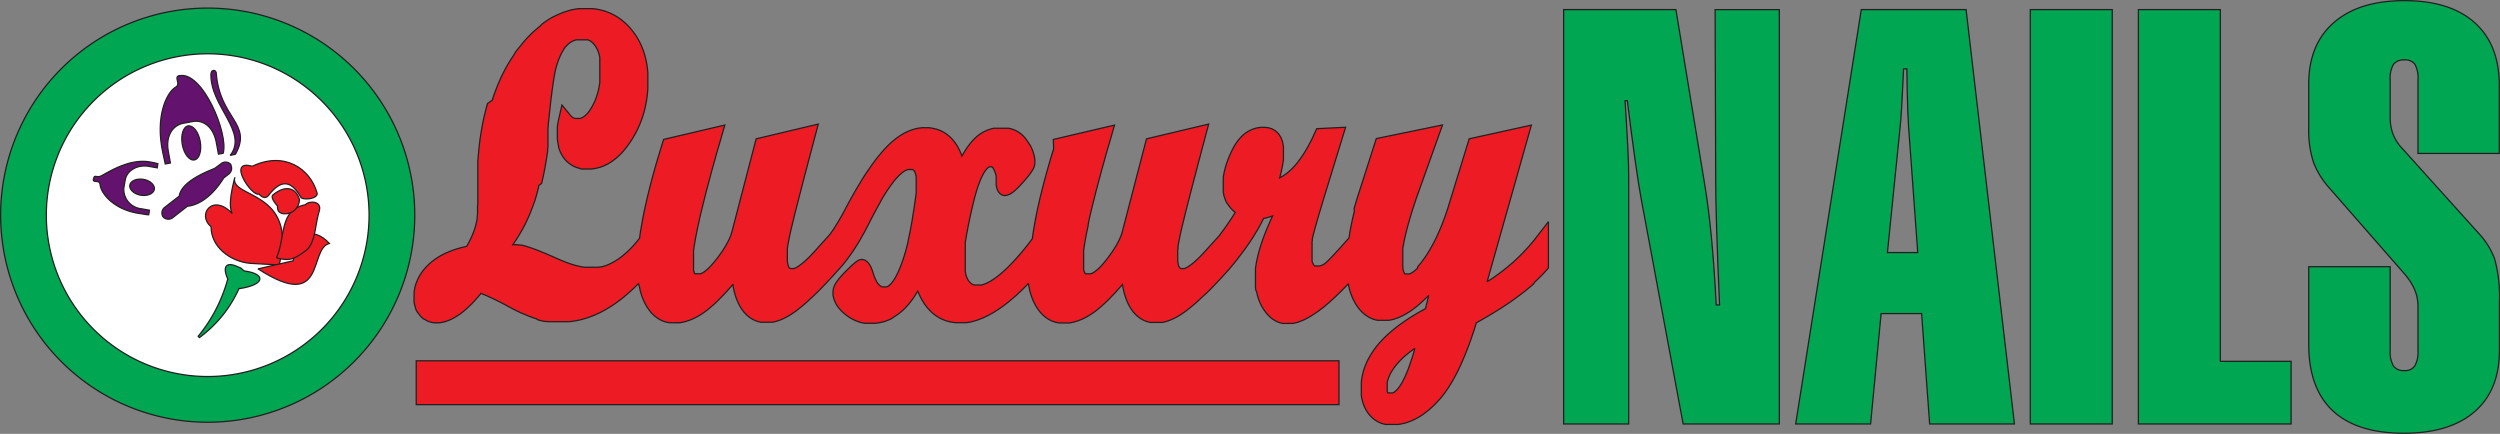
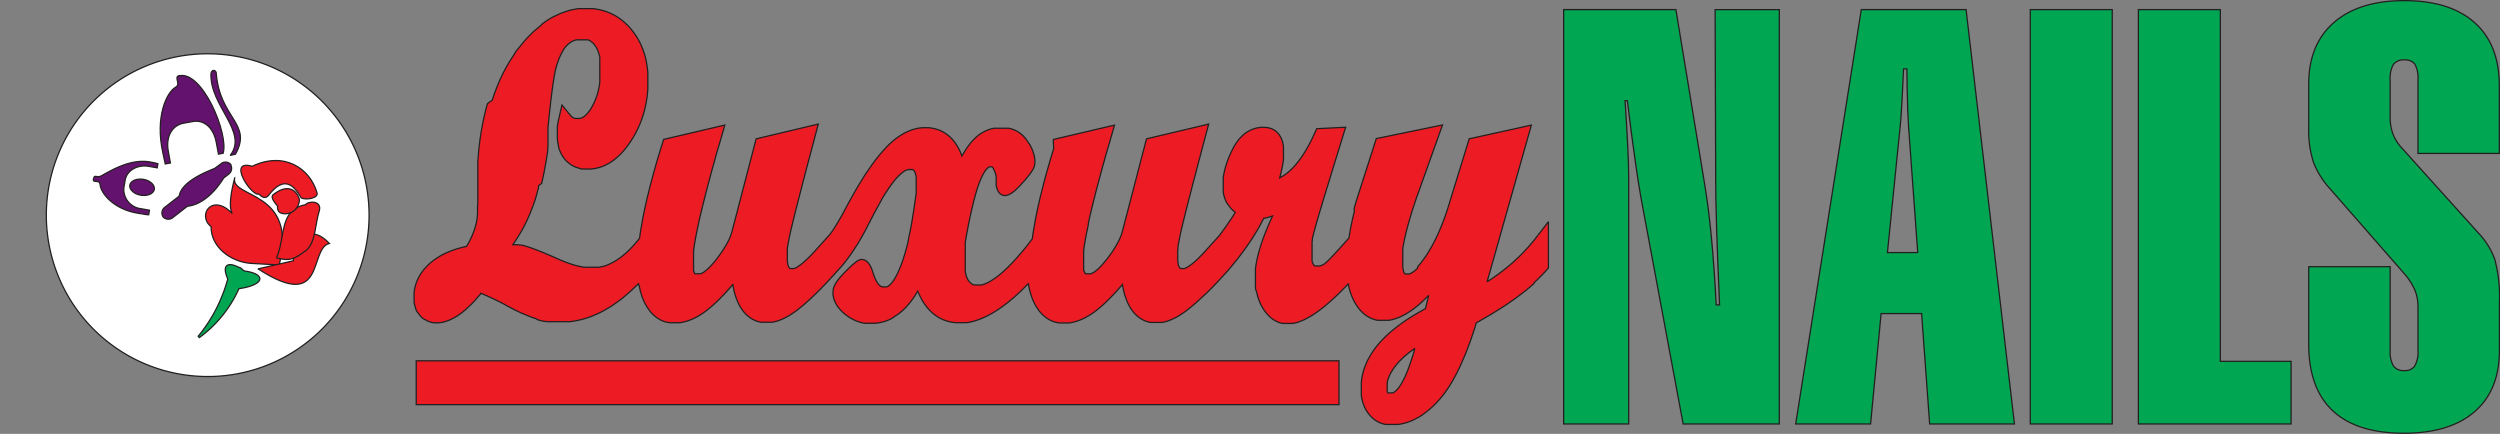
<svg xmlns="http://www.w3.org/2000/svg" id="Layer_1" data-name="Layer 1" viewBox="0 0 432.23 75.01">
  <rect x="0" y="0" width="432.23" height="75.01" fill="#808080" stroke="none" />
  <defs>
    <style>.cls-1,.cls-5{fill:#00a651;}.cls-1,.cls-2,.cls-3,.cls-4,.cls-5{stroke:#231f20;stroke-miterlimit:2.61;stroke-width:0.22px;}.cls-1,.cls-2,.cls-3,.cls-4{fill-rule:evenodd;}.cls-2{fill:#fff;}.cls-3{fill:#ed1c24;}.cls-4{fill:#63126e;}</style>
  </defs>
-   <path class="cls-1" d="M35.79,1.29A35.8,35.8,0,1,1,0,37.08,35.8,35.8,0,0,1,35.79,1.29Z" transform="translate(0.11 0.11)" />
  <path class="cls-2" d="M35.79,9.19A27.9,27.9,0,1,1,7.9,37.08,27.9,27.9,0,0,1,35.79,9.19Z" transform="translate(0.11 0.11)" />
  <path class="cls-3" d="M40.46,30.65c-.77,3.57,11,2.05,7.7,15.05l-5-.28c-3.43-.3-6.8-2.81-6.78-6.35-2.48-2,.23-5.87,3.66-2.26-.61-1.09-.28-3.46.43-6.16Z" transform="translate(0.11 0.11)" />
  <path class="cls-3" d="M44.59,46.35l6-1.37c.15-4.77,3.38-6.1,6.25-3-3.61.85-.49,12.06-12.29,4.42Z" transform="translate(0.11 0.11)" />
  <path class="cls-3" d="M47.68,44.47c2.23.6,3.06.3,5.21-1.35,1.6-1.4,1.47-4.51,2.2-6.77.51-1.78-1.84-1.77-2.4-1.06-4.61.86-3.4,5.64-5,9.18Z" transform="translate(0.11 0.11)" />
  <path class="cls-3" d="M44.64,33.42c.64.71,1.19.81,1.65.28,2.56-3.35,4.24-2.11,5.69.41.91.44,3,0,2.72-.88C53.5,29,49,26,43.5,28.64c-4.51-1.31,0,5.37,1.14,4.78Z" transform="translate(0.11 0.11)" />
  <path class="cls-3" d="M51.65,34.36c-.6-2-2.35-2.52-4.48-.84-.5.32-.1,1.06.71,2-.07.86.33,1.3,1.23,1.33a2.46,2.46,0,0,0,2.54-2.48Z" transform="translate(0.11 0.11)" />
  <path class="cls-1" d="M34.18,58a26.59,26.59,0,0,0,5.09-9.88c-1.08-2.46,0-3,1.93-2,.37,0,.73.58,1,.63,3.67.5,3.6,2.38-1,3.05a21.24,21.24,0,0,1-6.84,8.46l-.27-.3Z" transform="translate(0.11 0.11)" />
  <path class="cls-4" d="M39.74,28.33h0A1.24,1.24,0,0,1,39.42,30l-.85.66c-3.07,4.91-6.22,4.85-6.27,4.88l-2.5,1.95a1.23,1.23,0,0,1-1.71-.1h0a1.23,1.23,0,0,1,.33-1.69l2.46-1.91c.41-2.86,6-4.65,6.19-4.83l1-.74a1.22,1.22,0,0,1,1.71.09Z" transform="translate(0.11 0.11)" />
  <path class="cls-4" d="M16.08,30.78c.15-.84.54,0,1.48-.57,1.8-1,5-2.89,8.25-2.32.47.08.94.18,1.38.3l-.12.72-1.44-.26c-2-.34-3.8.72-4.09,2.35l-.24,1.37a3.37,3.37,0,0,0,3,3.61l1.43.25-.13.79c-.46,0-.93-.13-1.4-.19-4.58-.6-6.84-3.47-7-5-.1-1-1.31-.19-1.16-1Z" transform="translate(0.11 0.11)" />
  <path class="cls-4" d="M22.33,31.9c.14-.75,1.19-1.2,2.37-1s2,1,1.87,1.74-1.19,1.2-2.36,1-2-1-1.88-1.74Z" transform="translate(0.11 0.11)" />
  <path class="cls-4" d="M30.84,13c4-1,8.63,10.06,7.63,13.39l-.81.15-.37-2c-.5-2.72-2.26-4-4.11-3.63l-1.55.28c-1.86.34-3.14,2.16-2.64,4.88l.36,2-.89.17c-.15-.62-.27-1.27-.41-1.92-1.38-6.24.65-10.46,2.2-11.35,1-.56-.36-1.72.59-2Z" transform="translate(0.11 0.11)" />
-   <path class="cls-4" d="M32.41,21.66c.85-.15,1.79,1,2.09,2.66s-.16,3.06-1,3.22-1.79-1-2.09-2.65.15-3.07,1-3.23Z" transform="translate(0.11 0.11)" />
  <path class="cls-4" d="M36.36,12.68c.07-.84.82-.73.91-.22.58,8,6.32,8.74,3.33,14.09l-.91.21c3.17-4.05-3.49-8.49-3.33-14.08Z" transform="translate(0.11 0.11)" />
  <path class="cls-3" d="M149.77,29.65l.22-.32.21-.32.22-.31.21-.3.21-.29.22-.29.2-.28.21-.27.21-.26.21-.26.21-.25.2-.24.21-.24.2-.23.21-.22.4-.42.41-.4.42-.38.42-.34.42-.33.42-.29.43-.27.42-.25.44-.21.43-.19.44-.16.44-.13.44-.11.44-.07.45-.05h.45l.7,0,.68.1.65.16.63.22.59.3.56.37.53.43.48.5.44.56.4.62.35.67.31.72.08.25.1-.17.21-.36.22-.35.21-.34.22-.32.23-.31.23-.3.23-.28.23-.26.24-.25.25-.24.25-.23.26-.2.27-.2.28-.18.28-.16.29-.15.29-.13.3-.12.31-.1.31-.09.32-.07.32,0,.32,0,.33,0h.66l.32,0,.32,0,.31,0,.3.07.3.09.29.11.28.12.27.14.27.16.25.18.24.19.24.21.22.23.21.25.19.26.32.47L178,25l.24.49.21.49.16.51.13.51.07.52,0,.63-.08.47-.17.42-.2.34-.23.35-.27.37-.32.4-.36.44-.42.47-.43.47-.4.42-.38.37-.36.31-.36.27-.35.21-.4.17-.46.08-.48-.1-.42-.29-.28-.38-.16-.38-.1-.36-.06-.35,0-.36,0-.34v-.28l0-.24,0-.24-.05-.23-.06-.24-.08-.24-.1-.24-.1-.23-.1-.19-.09-.13-.08-.09-.07-.07-.06,0,0,0h-.24l-.12,0-.13.06-.15.11-.17.17-.19.22-.21.29-.21.36-.22.42-.23.49-.22.55-.23.62-.22.68-.22.74-.22.81-.22.87-.1.45-.11.44-.1.44-.09.43-.1.42-.09.42-.08.41-.09.4-.08.4-.07.39-.07.38-.07.37-.07.37-.06.36-.06.35-.06.34-.05.34,0,.33,0,.32,0,.31,0,.31,0,.3,0,.29,0,.29,0,.27,0,.27,0,.26v1.6l0,.37.05.35.07.32.09.29.11.26.12.25.14.22.15.18.15.16.16.13.16.11.18.08.18.06.21,0,.25,0h.18l.2,0,.21,0,.21,0,.23-.07.23-.08.25-.09.25-.12.26-.13.26-.14.28-.17.28-.18.29-.2.3-.22.31-.23.31-.26.32-.27.32-.29.33-.31.34-.32.34-.35.35-.36.36-.38.36-.39.37-.42.37-.43.38-.45.39-.47.39-.49.39-.5.4-.53.11-.14.06-.46.09-.61.1-.61.11-.63.11-.64.12-.65.13-.66.14-.68.15-.68.16-.7.16-.71.18-.72.18-.73.19-.74.19-.75.21-.77.21-.77.23-.79.23-.8.23-.81.25-.82.26-.84L182,24l10.58-2.48-.92,3.21-.3,1-.29,1-.27,1-.27.95-.26.94-.24.91-.24.89-.23.86-.22.83-.2.82-.2.79-.19.76-.18.74-.17.72-.16.69-.14.66L188,39l-.13.61-.12.59-.11.57-.1.54-.09.52-.08.49-.07.47-.06.44,0,.41,0,.38,0,.36,0,.33v.92l0,.32,0,.27,0,.25.05.2.06.17.06.13.06.11,0,.08.06.06.06,0,.08,0,.08,0,.12,0,.13,0h.26l.11,0,.12,0,.14-.05.15-.08.17-.09.19-.12.19-.15.21-.17.22-.19.23-.22.23-.24.25-.27.26-.3.26-.32.28-.34.27-.36.26-.36.25-.34.23-.34.21-.33.2-.32.19-.31.17-.31.16-.29.15-.29.13-.28.11-.27.11-.26.09-.25.07-.24.07-.24,4.17-16,10.75-2.55-.74,2.77-.17.65-.17.64-.17.63-.16.62-.16.6-.16.59-.15.58-.15.57-.14.55-.14.54-.14.53-.14.52-.13.5-.13.49-.12.48-.12.47-.12.45-.11.44-.11.43-.11.42-.1.4-.1.39-.1.38-.09.36-.09.35-.08.34-.08.33-.08.31-.07.31-.08.29-.06.27-.13.53-.12.5-.11.49-.1.46-.09.44-.08.42-.08.4-.07.37-.05.36,0,.33-.05.3,0,.29,0,.26v.6l0,.67.07.52.09.37.11.23.09.12.09.07.13.05.24,0h.07l.11,0,.14,0,.17-.07.19-.09.21-.11.23-.15.24-.17.27-.2.28-.23.29-.25.32-.29.32-.31.34-.34.35-.37.37-.4,2.62-2.89,0-.06.28-.36.27-.37.27-.37.26-.37.26-.38.26-.38.26-.38.25-.39.25-.39.24-.39,0,0-.18-.15-.3-.27-.27-.28-.25-.31-.23-.33L212,35l-.18-.37-.15-.37-.13-.4-.1-.4-.06-.41,0-.43,0-.41V31.8l0-.4,0-.4,0-.41.06-.4.08-.41.09-.41.1-.41.12-.41.13-.41.15-.41.15-.42.17-.41.19-.42.19-.42.21-.42.23-.43.25-.41.26-.39.28-.36.29-.34.3-.31.32-.29.34-.26.35-.22.36-.2.37-.17.38-.13.39-.11.4-.07.4-.05h.43l.71.05.68.19.63.35.54.51.42.65.29.75.15.8,0,.83v.37l0,.36,0,.36,0,.38-.06.38-.06.4-.07.41-.09.42-.1.44-.1.45-.12.46-.05.17.24-.13.25-.14.26-.16.25-.18.26-.19.25-.21.25-.22.25-.23.25-.25.25-.26.25-.28.24-.3.25-.31.24-.33.25-.34.24-.36.24-.37.24-.39.24-.41.24-.42.23-.44.24-.45.23-.47.23-.49.53-1.16,5-.25-3.38,11-.22.71-.2.67-.2.65-.18.62-.18.59-.17.56-.15.54-.15.5-.14.48-.12.44-.12.41-.1.39-.1.36-.09.32-.07.3-.07.27-.06.24-.05.24,0,.23-.05.23,0,.23,0,.22,0,.22,0,.21,0,.2,0,.2,0,.2v.19l0,.19v.82l0,.26,0,.23,0,.21.05.18.06.16.07.14.07.13.08.1.07.08.07.06.08,0,.08,0,.1,0,.11,0h.31l.18,0,.17-.05.18-.06.18-.09.18-.1.19-.13.19-.16.1-.09.14-.13.16-.16.18-.18.21-.21.22-.24.25-.26.27-.28.28-.32.31-.33.33-.36.35-.39.36-.41.39-.43.41-.46,0,0V41l.06-.37.06-.38.06-.38.07-.37.07-.38.08-.38.08-.38.08-.39.09-.38.09-.39.09-.38.1-.39L234,36l.1-.39.12-.4.11-.39.12-.39.12-.4.13-.39,3.14-9.79,11.45-2.36-4.58,12.82-.15.46-.16.47-.14.45-.15.45-.14.44-.13.43-.12.42-.13.42-.11.41-.12.4-.1.39-.11.39-.09.37-.09.37-.09.36-.08.36-.08.34-.07.34-.06.33-.06.32-.06.31-.05.3,0,.3,0,.28,0,.28,0,.27,0,.26,0,.26,0,.24v.66l0,.64.06.49.1.35.09.21.08.11.08.06.11,0,.23,0h.1l.14,0,.15,0,.16-.07.18-.08.19-.12.21-.14.22-.17.22-.2.24-.23L245,46l.25-.29.27-.32.27-.35.27-.38.29-.4.28-.43.27-.44.27-.46.27-.47.26-.48.26-.5.25-.5.24-.52.24-.54.24-.55.23-.56.22-.57.22-.59.22-.6.2-.61.21-.63,3.67-11.92,10.75-2.37L257,48.6l.1-.06.39-.25.39-.26.38-.26.37-.27.38-.27.36-.27.36-.27.36-.29.35-.28.35-.29.34-.29.34-.29.33-.3.32-.31.33-.3.31-.31.32-.32.3-.32.3-.32.3-.32.3-.33.28-.34.29-.33.28-.34.27-.35,2.2-2.84v8l-.6.67-.26.29-.28.29-.29.29-.29.29-.3.29-.31.28L265,49l-.33.29-.34.29-.35.29-.35.29-.37.29-.37.28-.38.29-.39.29-.4.29-.41.29-.41.29-.43.29-.43.28-.44.29-.46.29-.46.29-.47.29-.47.29-.49.29-.5.29-.5.29-.51.3-.53.29-.1.06,0,.07-.18.59-.18.57-.19.56-.19.56-.18.54-.19.53-.19.52-.2.51-.19.5-.2.49-.2.48-.2.47-.2.46-.2.45-.21.44-.2.43-.21.42-.21.4-.21.4-.22.39-.21.37-.22.37-.22.36-.22.34-.23.34-.23.32-.22.32-.24.3-.23.29-.23.29-.25.27-.47.51-.47.47-.48.45-.49.41-.49.38-.49.36-.5.32-.51.28-.51.26-.52.22-.52.19-.52.15-.53.12-.53.09-.54,0-.53,0h-.29l-.28,0-.27,0-.27,0-.27-.06-.26-.07-.26-.09-.25-.1-.24-.12-.24-.13-.24-.15-.22-.16-.22-.18-.21-.19-.2-.2-.19-.22-.19-.24-.17-.24-.16-.25-.14-.25-.14-.27-.12-.28-.11-.28-.1-.29-.08-.3-.08-.3-.06-.31-.05-.32,0-.32,0-.33,0-.33v-.34l0-.51,0-.51.07-.51.08-.5.12-.5.13-.5.16-.49.19-.48.2-.48.23-.47.26-.46.27-.46.3-.45.31-.45.34-.44.36-.43.38-.43.4-.42.42-.42.44-.41.47-.41.48-.4.5-.4.53-.4.54-.39.57-.39.58-.38.61-.38.63-.38.64-.37.67-.37.21-.12.56-2.28-.17.17-.35.34-.34.33-.35.32-.34.31-.34.29-.34.27-.34.26-.34.25-.33.23-.34.21-.33.21-.34.18-.33.17-.33.16-.33.14-.33.12-.33.11-.33.1-.33.07-.32.06-.33,0-.33,0h-.67l-.34,0-.33,0-.34-.08-.32-.1-.32-.12-.31-.14-.3-.17-.3-.19-.28-.2-.27-.23-.27-.25-.25-.27-.24-.29-.23-.31-.22-.33-.21-.34-.19-.35-.18-.37-.16-.37-.15-.39-.14-.4-.12-.41-.11-.42-.09-.44,0-.17-.35.38-.45.46-.44.45-.44.43-.43.42-.42.39-.42.38-.41.37-.4.34-.4.34-.4.31-.39.3-.38.28-.38.26-.37.25-.37.23-.36.21-.36.2-.35.18-.35.16-.35.14-.34.13-.34.11-.34.09-.33.07-.33,0-.32,0h-.62l-.28,0-.28,0-.28-.07-.28-.08-.27-.11-.26-.12-.26-.14-.25-.16-.25-.17-.23-.2-.23-.21-.22-.22-.21-.24-.2-.26-.2-.27-.18-.27-.18-.29-.16-.3-.15-.31-.14-.31-.12-.32-.12-.33-.1-.34-.09-.34-.07-.35L217,50l-.05-.36,0-.37,0-.37,0-.37v-.75l0-.36,0-.38,0-.37,0-.38.06-.39.06-.39.07-.4.09-.4.09-.41.1-.41.11-.42.12-.42.13-.43.13-.43.15-.44.15-.45.17-.45.17-.45.18-.47.19-.46.2-.48.21-.48.21-.49.23-.49.14-.3,0,0-.34.11-.34.1-.34.1-.34.09-.18,0v0l-.29.57-.3.57-.32.58-.34.58-.36.59-.37.59-.39.59-.41.6-.42.6-.45.6-.46.61-.47.62-.5.62-.51.62-.54.64-.51.56-.49.54-.48.52-.47.5-.46.48-.45.47-.45.45-.43.43L208,51l-.41.39-.41.38-.39.36-.39.34-.38.32-.36.3-.37.29-.35.28-.36.25-.35.24-.35.23-.35.21-.34.19-.35.17-.34.16-.34.14-.34.13-.34.1-.33.09-.34.07-.33,0-.33,0h-.68l-.35,0-.34,0-.33-.08-.33-.09-.32-.13-.31-.14-.3-.17-.29-.19-.28-.22-.27-.23-.25-.26-.25-.27-.22-.3-.22-.31-.2-.33-.19-.35-.17-.35-.16-.37-.14-.38-.14-.39-.12-.4-.11-.42-.09-.42-.09-.44-.05-.33-.35.41-.4.45-.39.44-.39.42-.39.4-.37.39-.38.37-.37.35-.36.33-.36.32-.36.3-.36.29-.35.27-.36.25-.36.24-.36.22-.36.2-.35.19-.37.17-.36.15-.36.13-.36.12-.37.1-.36.08-.37.07-.36,0-.37,0h-.7l-.34,0-.33-.06-.33-.07-.32-.1-.32-.12-.3-.15-.3-.17-.29-.19-.28-.21-.27-.23-.26-.25-.24-.27-.24-.29-.22-.31-.22-.32-.2-.35-.18-.35-.18-.37-.16-.38-.14-.39-.14-.41-.11-.41-.11-.43-.09-.44-.08-.45,0-.12-.29.3-.46.47-.46.45-.46.43-.45.42-.46.4-.45.38-.44.37-.45.35-.44.33-.44.31-.43.3-.44.28-.43.27-.43.24-.42.23-.43.21-.42.2-.42.17-.42.16-.41.14-.42.13-.41.1-.41.09-.41.06-.4,0-.4,0h-.41l-.73,0-.72-.1-.69-.16-.66-.24-.64-.3-.6-.37-.58-.44-.53-.5-.5-.56-.46-.63-.42-.68-.38-.74-.33-.74-.07.13-.47.77-.5.71-.52.66-.54.6-.57.55-.59.48-.62.42L154,55l-.66.29-.68.23-.69.16-.71.1-.71,0h-.31l-.3,0-.29,0-.3,0-.28-.06-.29-.06-.28-.08-.29-.1-.27-.1-.28-.12-.27-.13-.26-.14-.27-.15-.26-.17-.25-.18-.26-.19-.46-.39-.42-.42-.38-.45-.32-.47-.27-.52-.2-.55-.13-.58,0-.65.07-.51.17-.46.21-.41.25-.38.29-.39.34-.4.39-.43.43-.45.43-.43.39-.37.35-.33.32-.27.28-.23.27-.19.32-.18.43-.11.5.1.39.23.29.3.22.31.19.34.15.35.15.39.11.38.24.68.24.53.24.42.23.31.22.21.21.13.21.08.26,0h.11l.14,0,.14,0,.14,0,.15-.08.15-.1.16-.13.16-.15.17-.18.17-.22.18-.24.17-.27.18-.3.18-.34.18-.36.18-.4.18-.42.18-.44.17-.46.17-.47.16-.49.16-.5.15-.52.15-.53.14-.54.14-.56L157,41l.13-.59.13-.6.11-.61.12-.63.11-.65.1-.64.1-.61.09-.58.08-.55.08-.52.07-.48.06-.45.06-.42.05-.39,0-.35,0-.31,0-.29,0-.24,0-.21v-.69l0-.36,0-.32-.05-.28-.06-.24-.06-.2-.07-.17-.07-.13-.07-.1-.07-.07-.08-.07-.09-.05-.1,0-.13,0-.15,0h-.17l-.22,0-.24.07-.28.13-.32.2-.36.29-.39.36-.42.44-.45.53-.46.61-.49.7-.51.77-.53.85L152,35l-.56,1-.58,1.09-.61,1.18-.33.65-.33.64-.34.63-.34.6-.33.59-.34.57-.35.55-.34.53-.34.51-.35.5-.34.47-.35.46-.35.45-.35.42-.36.4-.34.37-.49.55-.49.54-.48.52-.47.5-.46.48-.45.47-.45.45-.43.43-.42.41-.42.39-.4.38-.4.36-.38.34-.38.32-.37.3-.36.29-.35.28-.36.25-.35.24-.35.23-.35.21-.35.19-.34.17-.34.16-.34.14-.34.13-.34.1-.33.09-.34.07-.33,0-.33,0h-.68l-.35,0-.34,0-.33-.08-.33-.09-.32-.13-.31-.14-.3-.17-.29-.19-.28-.22-.27-.23-.25-.26-.25-.27-.22-.3-.22-.31-.2-.33-.19-.35-.17-.35-.16-.37-.15-.38-.13-.39-.12-.4-.11-.42-.09-.42-.09-.44,0-.33-.35.41-.4.45-.39.44-.39.42-.39.4-.38.39-.37.37-.37.35-.36.33-.37.32-.35.3-.36.29-.36.27-.35.25-.36.24-.36.22-.36.2-.36.19-.36.17-.36.15-.36.13-.36.12-.37.1-.36.08-.37.07-.36,0-.37,0H116l-.34,0-.34-.06-.32-.07-.33-.1-.31-.12-.31-.15-.29-.17-.29-.19-.28-.21-.27-.23-.26-.25-.25-.27-.23-.29-.22-.31-.22-.32-.2-.35-.19-.35-.17-.37-.16-.38-.15-.39-.13-.41-.12-.41-.1-.43-.09-.44L110.3,49l0-.11-.24.25-.47.46-.47.44-.47.43-.48.41-.47.4-.48.38-.48.36-.48.34-.48.33-.48.31-.49.29-.48.28-.49.26-.49.24-.49.22-.5.21-.49.19-.49.17-.5.15-.5.14-.5.11-.5.1-.5.08-.5.07-.5,0-.5,0H96.27l-.29,0-.29,0-.28,0-.29,0-.28,0-.28,0-.29-.05-.28,0-.27-.06-.28-.07-.28-.07-.27-.07L92.61,55l-.27-.08-.27-.09-.27-.1-.29-.11-.29-.11-.29-.12-.3-.13-.31-.13L90,54l-.32-.15-.32-.15L89,53.52l-.34-.17-.35-.18L88,53l-.36-.19-.36-.2-.36-.19-.34-.18-.35-.18-.33-.16-.33-.17-.32-.15-.32-.15-.31-.14-.31-.14L84,51l-.3-.12-.28-.12-.29-.11L83,50.61l0,.07-.53.62-.52.59-.52.55-.52.5-.51.47-.51.42-.51.39-.51.34-.51.3-.51.26-.51.21-.51.17-.51.13-.51.07-.51,0-.38,0-.37-.06-.36-.1-.36-.14-.33-.18L73.07,55l-.3-.26-.27-.3-.24-.32L72,53.79l-.19-.36L71.69,53l-.12-.41-.09-.42,0-.43,0-.43v-.43l0-.41.05-.41.08-.4.1-.4.12-.39.15-.38.16-.37.19-.37.2-.35.22-.34.24-.33.26-.33.28-.31.29-.3.31-.3.33-.28.34-.27.36-.26.37-.25.38-.23.4-.23.41-.21.43-.19.43-.19.45-.17.47-.17.48-.15.49-.14.5-.13.52-.12h.07l.13-.23.18-.32.17-.32.16-.32.15-.31.14-.32.13-.31.12-.31.12-.3.1-.31.09-.3.08-.3.08-.29.06-.29.06-.3.06-.32,0-.35.06-.38,0-.41,0-.44,0-.47.05-.5,0-.52,0-.56,0-.58,0-.6,0-.64,0-.66,0-.69,0-.72,0-.75,0-.79,0-.79.06-.78.07-.77.07-.76.09-.75.09-.74.11-.73.11-.72.13-.71.13-.7.14-.68.16-.68.16-.67.17-.66.18-.65L85,17.2l.2-.63L85.4,16l.23-.6.23-.6.24-.58.25-.58.26-.56.27-.56.28-.54.29-.53.3-.52.31-.51.32-.5.33-.49L89,8.91l.35-.46L89.73,8l.34-.43.35-.42.35-.4.35-.39L91.48,6l.35-.36.36-.34L92.56,5l.36-.32.37-.3L93.66,4,94,3.76l.37-.26.38-.25L95.17,3l.39-.22L96,2.59l.39-.19.39-.17.39-.16.4-.14.4-.13.4-.12.41-.1.4-.08.41-.07.41-.05.42,0,.41,0h1l.55,0,.55.07.53.1.52.12.52.15.5.18.48.2.48.24.47.26.45.29.44.32.42.34.41.37.4.4.38.42.36.45.34.46.32.47.29.5.28.51.24.52.23.55.2.55.18.57.15.58.13.6.1.61.09.62.06.63,0,.65v1.4l0,.73-.06.73-.08.72-.11.71-.13.69-.15.69-.18.67-.21.67-.23.65-.25.64-.28.62-.3.62-.32.6-.35.59-.37.57-.38.55-.39.52-.41.49-.41.46-.43.42-.44.39-.44.35-.46.32-.47.29-.48.24-.49.22-.5.17-.51.13-.51.1-.52.06h-.8l-.27,0-.27,0-.26,0L100.1,29l-.25-.07-.25-.08-.24-.09-.23-.1-.23-.12-.23-.13-.21-.15-.21-.16L98,27.9l-.19-.18-.2-.21-.33-.43-.3-.47-.24-.5-.21-.54L96.42,25l-.11-.59-.06-.6,0-.62v-.35l0-.35,0-.36,0-.36.06-.37.06-.38.08-.38.6-2.59,1.53,1.86.14.14.14.11.14.09.15.07.16.05.17,0h.37l.17,0,.16,0,.16-.05.16-.07.16-.08.16-.1.17-.13.16-.14.17-.16.17-.19.17-.21.18-.24.17-.26.17-.28.17-.32.17-.32.16-.33.14-.34.13-.34.13-.36.11-.36.1-.37.09-.38.08-.39.07-.4.06-.41,0-.42,0-.43,0-.44V11.25l0-.32,0-.3,0-.29,0-.28,0-.27-.05-.26-.07-.24-.07-.23-.08-.23-.08-.21-.09-.2-.1-.19-.1-.18-.11-.17-.11-.16-.12-.15-.11-.13-.13-.13-.12-.11-.13-.1L102,7l-.14-.08-.15-.07-.15-.07-.16,0-.17,0-.17,0-.19,0-.19,0h-.46l-.24,0-.24,0-.22,0-.21.06-.2.07-.2.08-.18.1-.18.1-.17.12-.16.13-.16.14-.15.15-.15.17L97.64,8l-.14.2-.15.23-.14.24-.14.25-.13.25-.13.26-.12.27-.12.27-.11.28-.1.28-.1.29-.1.3-.09.31-.08.31-.08.32-.07.33-.06.33-.07.36-.06.4-.07.42-.07.45-.07.49-.07.51-.07.54-.07.57-.08.6-.07.63-.07.66-.08.68-.07.72-.08.74-.08.77-.07.8,0,.42,0,.41,0,.41,0,.4,0,.41,0,.4,0,.4,0,.39-.06.39,0,.4-.06.38-.06.39-.06.38-.06.38-.06.37-.07.37-.06.37-.07.37-.07.37-.07.36-.08.36-.07.35-.08.36-.08.35-.08.34L93,32,93,32.3l-.09.34-.09.33-.09.34-.09.33-.09.33-.1.33-.1.34L92.2,35l-.11.34-.12.33-.13.33-.13.33-.13.34-.14.33-.14.33-.15.33L91,38l-.16.33-.16.33-.17.33-.17.32-.18.33-.19.32-.19.33-.19.32-.2.32-.2.32-.21.32-.21.32-.22.31h0l.3,0,.29,0,.29,0,.29.05.28,0,.27.06.28.07.26.08.26.08.27.08.28.1.29.1.31.11.31.12.33.13.34.13.36.15.36.14.38.16.39.17.4.17.42.18.42.19.44.19.43.19.41.17.41.16.39.15.39.14.38.12.37.12.36.1.35.08.35.08.33.06.32.06.32,0,.3,0,.3,0h.84l.27,0,.27,0,.27,0,.27-.06L104,46l.27-.08.27-.08.27-.1.27-.11.27-.13.27-.13.27-.14.27-.16.27-.16.27-.18.27-.18.27-.2.27-.21.27-.23.27-.23.28-.25.27-.25.27-.27.27-.29.27-.29.27-.3.27-.32.27-.33.24-.3.06-.45.09-.61.1-.61.11-.63.11-.64.12-.65.13-.66.14-.68.15-.68.16-.7.16-.71.18-.72.18-.73.18-.74.2-.75.21-.77.21-.77.22-.79.23-.8.24-.81.25-.82.26-.84.47-1.53,10.58-2.48-.92,3.21-.3,1-.29,1-.27,1-.27.95-.26.94-.24.91-.24.89-.23.86-.22.83-.2.82-.2.79-.19.76-.18.74L121,37l-.16.69-.14.66-.14.65-.13.61-.12.59-.11.57-.1.54-.09.52-.08.49-.07.47-.06.44,0,.41,0,.38,0,.36,0,.33v.92l0,.32,0,.27,0,.25,0,.2.06.17.06.13,0,.11.06.08.06.06.06,0,.08,0,.08,0,.11,0,.14,0h.26l.11,0,.12,0,.14-.05.15-.08.17-.09.18-.12.2-.15.21-.17.22-.19.23-.22.23-.24.25-.27.26-.3.26-.32.28-.34.27-.36.26-.36.24-.34.24-.34.21-.33.2-.32.19-.31.17-.31.16-.29.15-.29.13-.28.11-.27.11-.26.08-.25.08-.24.07-.24,4.17-16,10.74-2.55-.73,2.77-.17.65-.17.64-.17.63-.16.62-.16.6-.16.59-.15.58-.15.57-.14.55-.15.54-.13.53-.14.52-.13.5-.13.49-.12.48-.12.47-.12.45-.11.44-.11.43-.11.42-.1.4-.1.39-.1.38-.09.36-.09.35-.08.34-.08.33-.08.31-.08.31-.07.29-.06.27-.13.53-.12.5-.11.49-.1.46-.09.44-.08.42-.08.4-.07.37-.06.36-.05.33,0,.3,0,.29,0,.26v.23l0,.21v.16l0,.67.07.52.09.37.11.23.09.12.08.07.14.05.24,0h.07l.11,0,.14,0,.17-.07.19-.09.21-.11.22-.15.25-.17.27-.2.28-.23.29-.25.31-.29.33-.31.34-.34.35-.37.37-.4,2.62-2.9.18-.25.21-.29.21-.31.21-.32.21-.34.22-.35.22-.37.22-.38.23-.39.23-.41.23-.43.24-.44.23-.44.24-.44.23-.44.24-.42.23-.42.23-.41.23-.41.23-.4.23-.39.22-.38.23-.37.22-.37.22-.36.22-.35.22-.35.22-.34.22-.33Zm90.36,35.18-.11.24-.09.24-.08.24-.07.23-.05.23,0,.22,0,.22,0,.21v.2l0,.41,0,.29.06.17.05.09,0,0,.06,0,.13,0,.23,0h.09l.11,0,.11,0,.12,0,.12-.06.13-.07.13-.1.14-.12.15-.14.15-.17.16-.19.16-.21.16-.24.17-.27.17-.29.17-.32.17-.34.17-.36.17-.4.18-.41.17-.44.17-.47.17-.48.17-.52.18-.53.17-.56.17-.59.11-.41-.21.14-.35.26-.35.25-.33.27-.32.26-.3.26-.29.27-.27.27-.27.27-.24.28-.24.27-.22.28-.2.27-.19.27-.17.27-.16.26-.14.26-.13.25Z" transform="translate(0.11 0.11)" />
  <path class="cls-5" d="M270.23,73.19V1.55h19.41l5,30.36q.67,4.08,1.15,9.13t.82,11.56h.58c-.23-5.05-.39-9.46-.51-13.24s-.16-6.48-.16-8.13l-.1-29.68h11.1V73.19H290.89l-7.25-38.9q-.43-2.28-1.08-6.9t-1.32-10.1h-.39c.19,3,.35,5.59.46,7.82s.17,4.06.17,5.49V73.19Z" transform="translate(0.11 0.11)" />
  <path class="cls-5" d="M310.35,73.19,321.69,1.55h18.12l8.36,71.64H333.51L332.12,54.1h-7l-1.82,19.09Zm15.86-29.63h5.24l-1.59-21.85c-.09-1.23-.18-3.45-.24-6.65,0-1.4-.05-2.48-.05-3.26H329c-.12,2.75-.24,4.95-.33,6.58s-.18,2.71-.24,3.23Z" transform="translate(0.11 0.11)" />
  <path class="cls-5" d="M350.91,73.19V1.55h14.17V73.19Z" transform="translate(0.11 0.11)" />
  <path class="cls-5" d="M369.6,73.19V1.55h14.17V62.36H396V73.19Z" transform="translate(0.11 0.11)" />
  <path class="cls-5" d="M399.05,14.42q0-6.84,4.35-10.63T415.58,0q7.89,0,12.16,3.81T432,14.72v11.7H417.94V13.7a5,5,0,0,0-.53-2.7,2.08,2.08,0,0,0-1.83-.75,2.16,2.16,0,0,0-1.9.8,4.89,4.89,0,0,0-.55,2.65v6.36a8.63,8.63,0,0,0,.41,2.79,7.54,7.54,0,0,0,1.32,2.31l13.6,15.1a12.91,12.91,0,0,1,2.74,4.42,24.57,24.57,0,0,1,.82,7.43v8.36q0,6.89-4.31,10.61t-12.22,3.71q-8.13,0-12.28-3.88t-4.16-11.46V46h14.08V60.47a5,5,0,0,0,.55,2.67,2.13,2.13,0,0,0,1.9.82,2,2,0,0,0,1.8-.8,4.88,4.88,0,0,0,.56-2.69V52.89a7.44,7.44,0,0,0-.56-2.89,11,11,0,0,0-1.89-2.89L402.7,32.49A14.55,14.55,0,0,1,399.89,28a17.79,17.79,0,0,1-.84-6.05V14.42Z" transform="translate(0.11 0.11)" />
  <polygon class="cls-3" points="71.96 62.38 231.5 62.38 231.5 69.96 71.96 69.96 71.96 62.38 71.96 62.38" />
</svg>